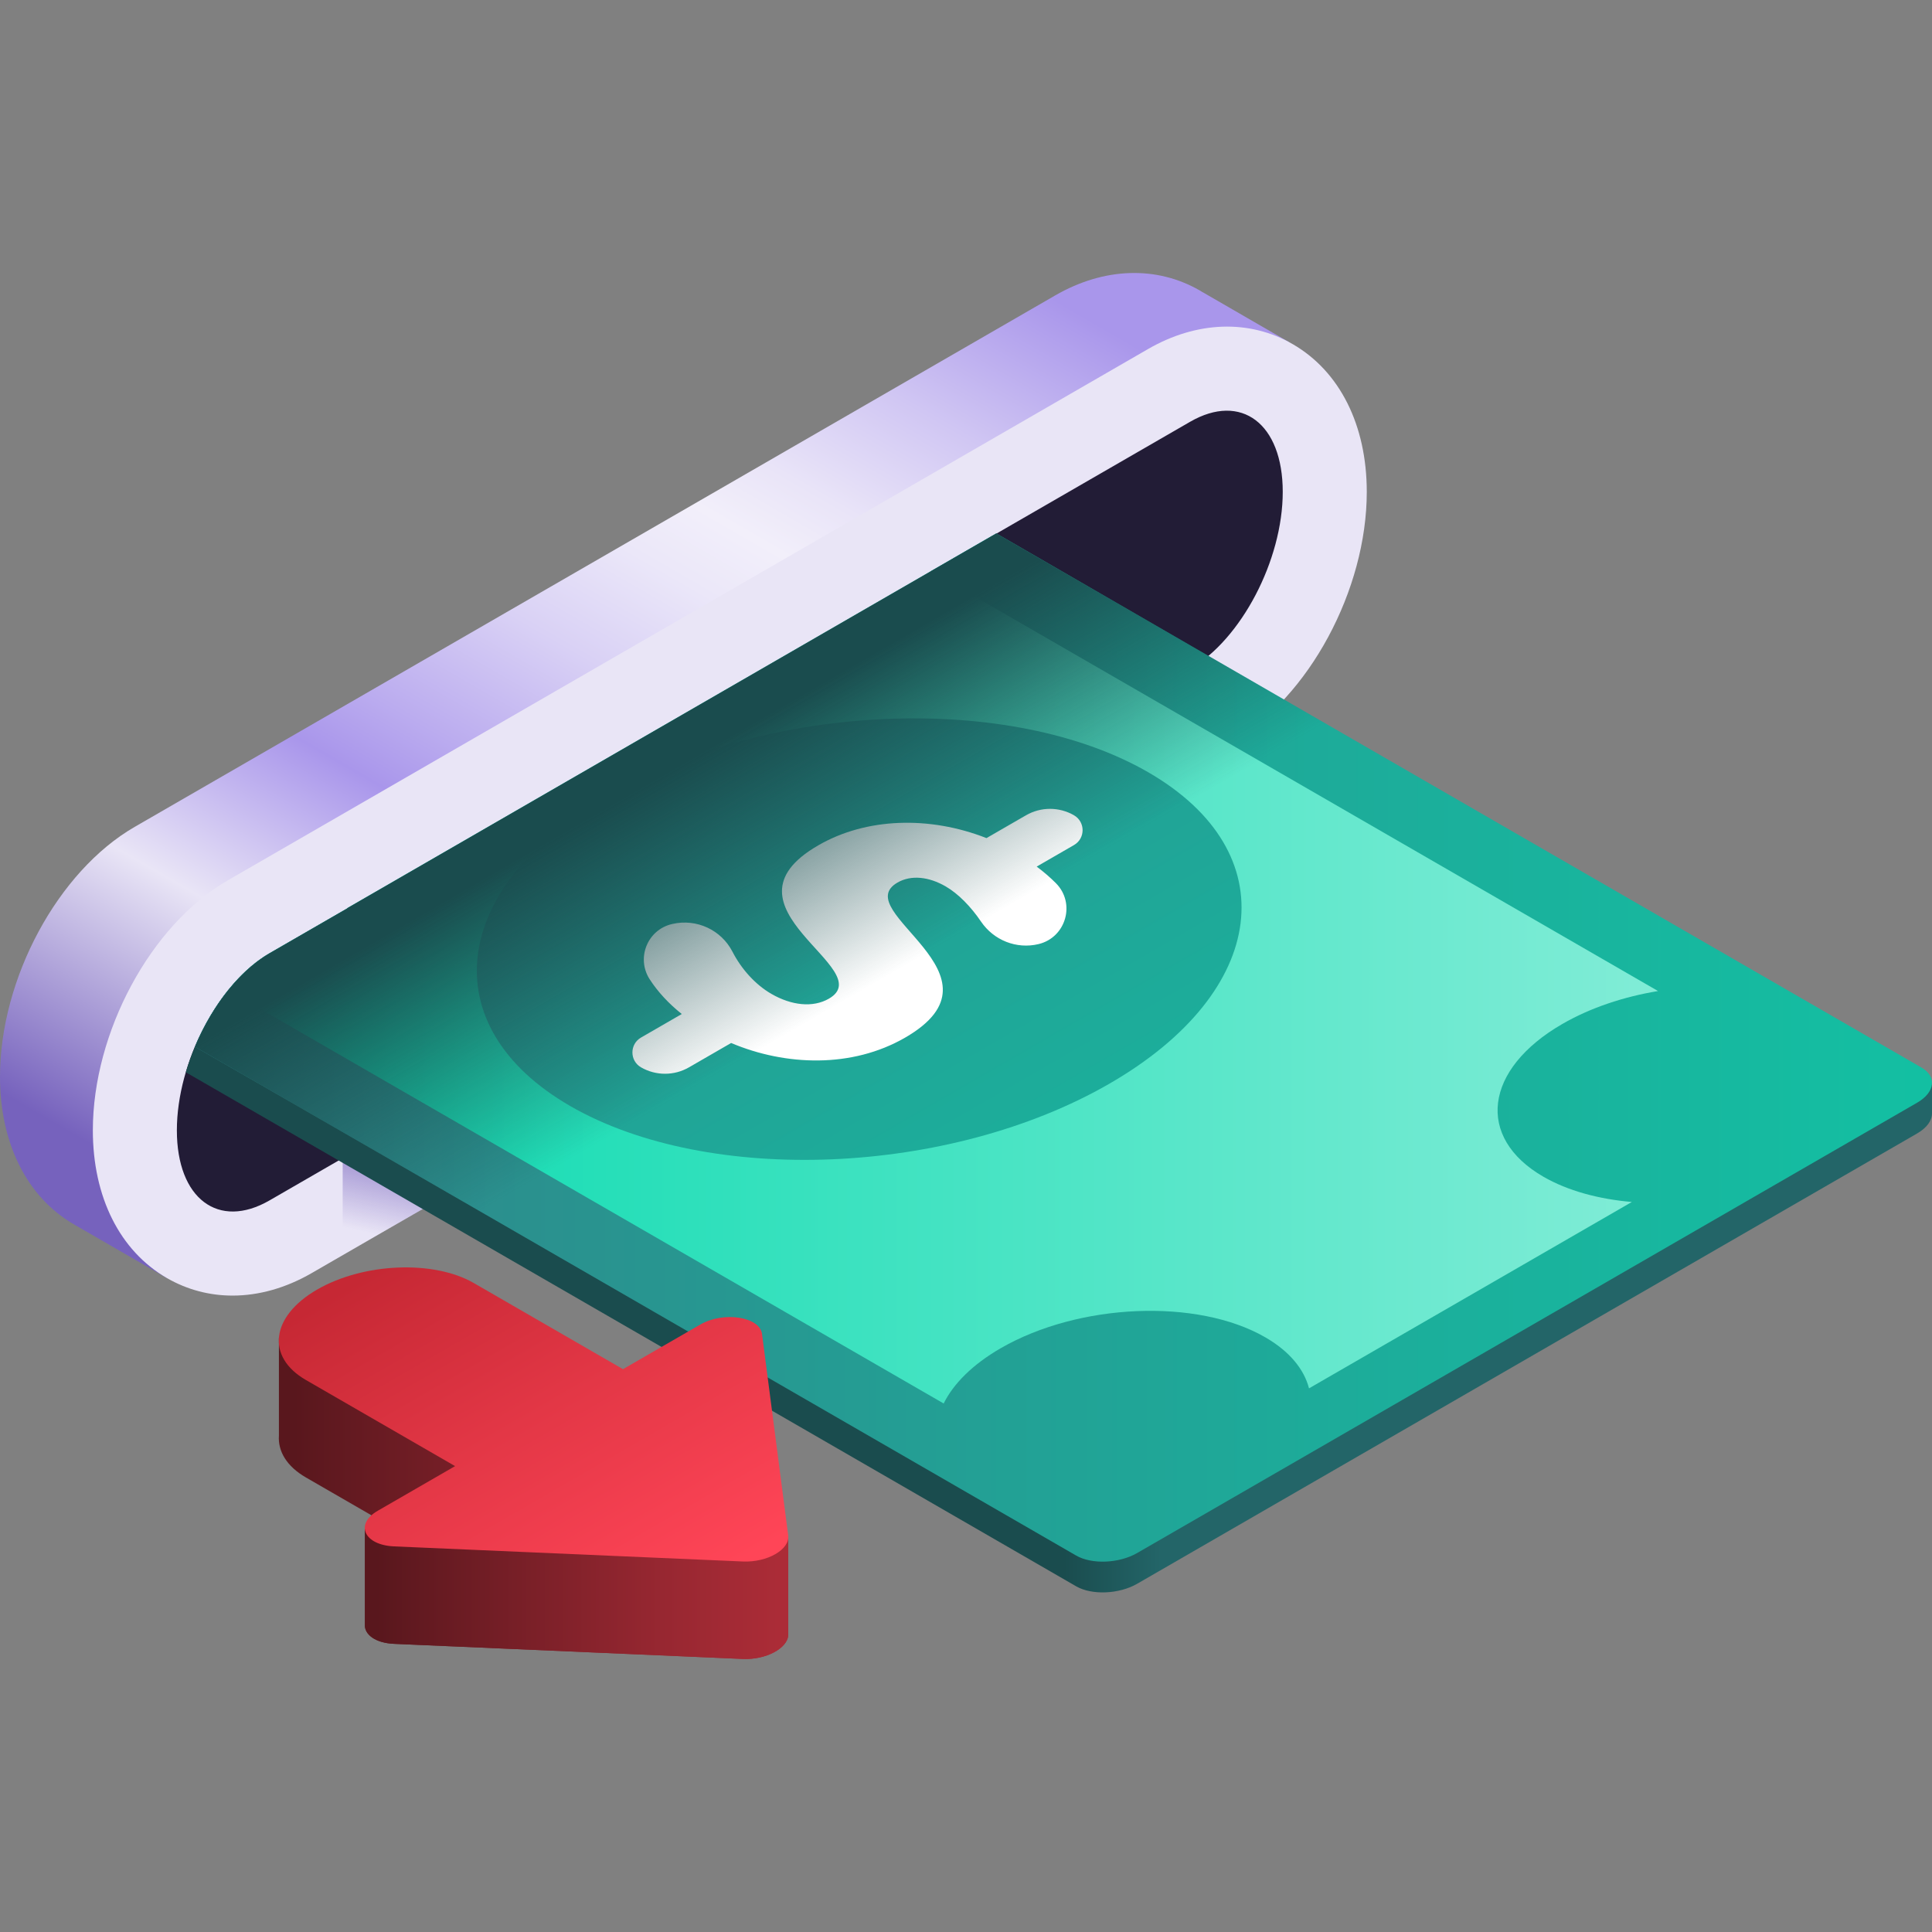
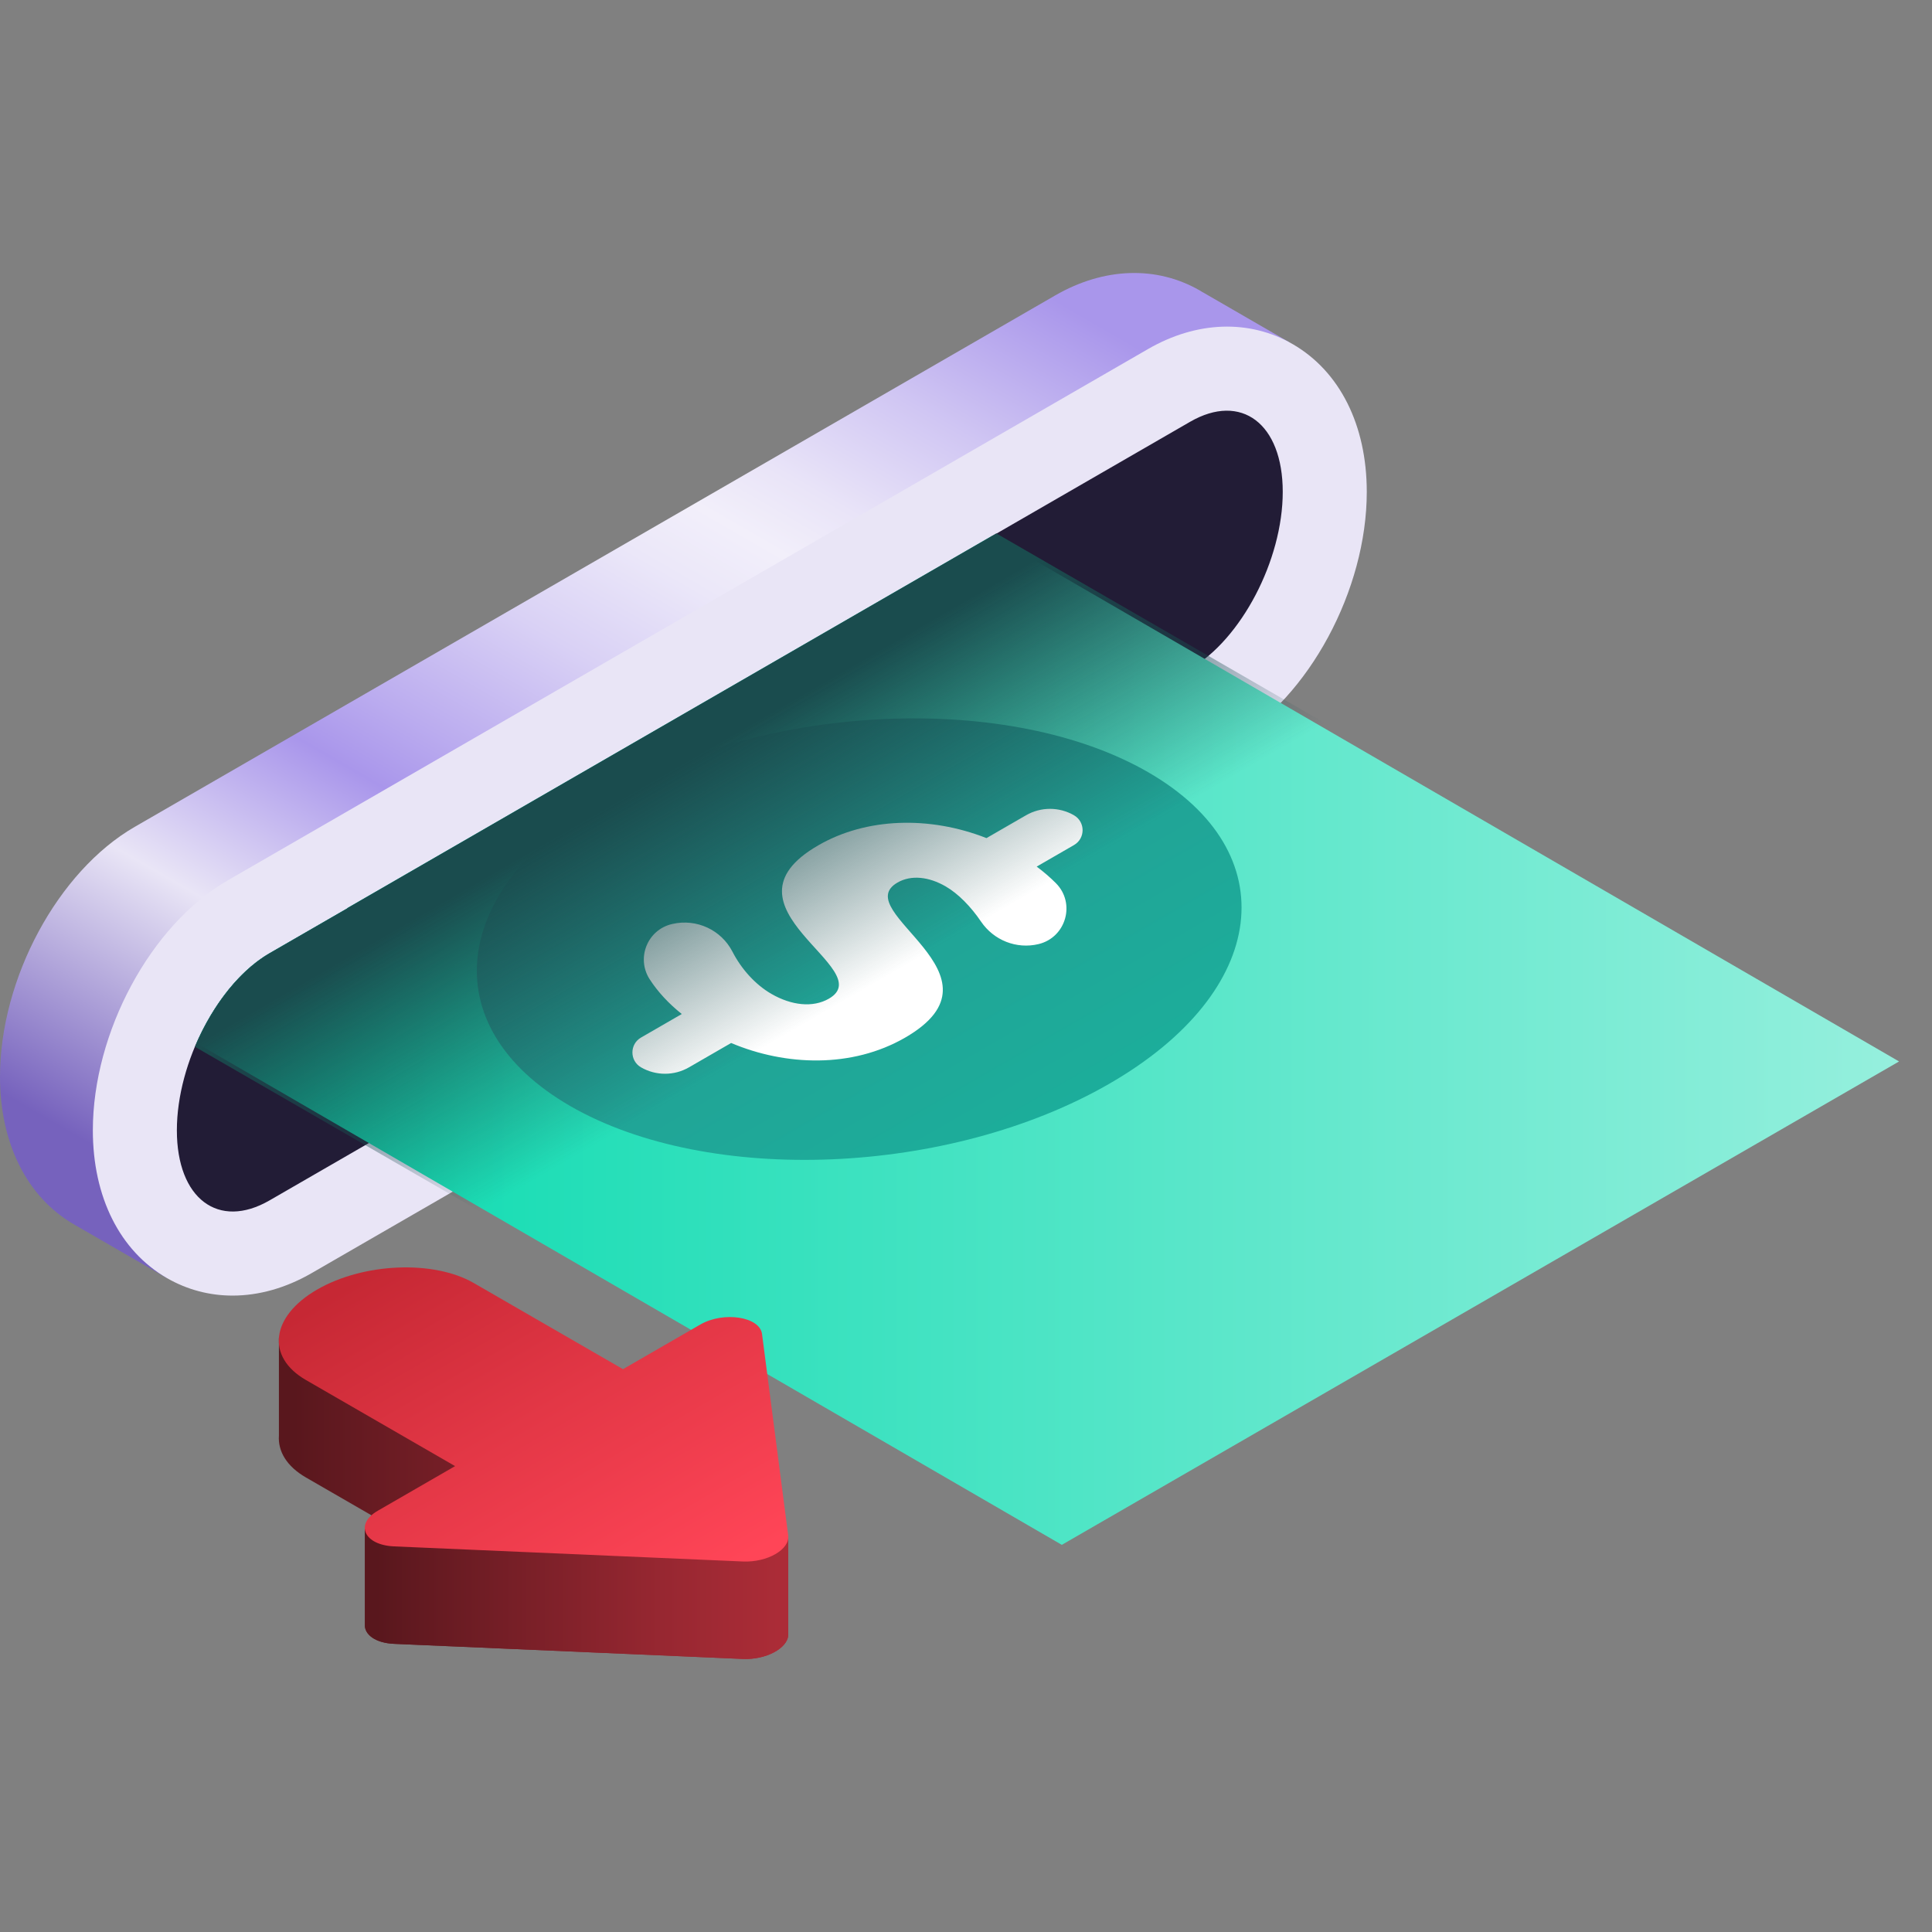
<svg xmlns="http://www.w3.org/2000/svg" xmlns:xlink="http://www.w3.org/1999/xlink" id="Capa_1" height="512" viewBox="0 0 512 512" width="512">
  <rect x="0" y="0" width="512" height="512" fill="#808080" stroke="none" />
  <linearGradient id="lg1">
    <stop offset="0" stop-color="#59171d" />
    <stop offset=".123" stop-color="#641a21" />
    <stop offset=".711" stop-color="#972731" />
    <stop offset="1" stop-color="#ab2c37" />
  </linearGradient>
  <linearGradient id="SVGID_1_" gradientUnits="userSpaceOnUse" x1="77.881" x2="205.75" xlink:href="#lg1" y1="397.108" y2="397.108" />
  <linearGradient id="SVGID_00000070120963710754580680000004140833398491707558_" gradientUnits="userSpaceOnUse" x1="100.006" x2="206.282" xlink:href="#lg1" y1="422.458" y2="422.458" />
  <linearGradient id="SVGID_00000174602958965563036050000005839438903812070045_" gradientUnits="userSpaceOnUse" x1="79.645" x2="240.516" y1="335.438" y2="56.802">
    <stop offset="0" stop-color="#7662bd" />
    <stop offset=".222" stop-color="#e9e5f6" />
    <stop offset=".375" stop-color="#a996eb" />
    <stop offset=".437" stop-color="#bbacef" />
    <stop offset=".552" stop-color="#d9d1f5" />
    <stop offset=".646" stop-color="#ebe7f9" />
    <stop offset=".706" stop-color="#f2effa" />
    <stop offset=".764" stop-color="#e9e4f8" />
    <stop offset=".866" stop-color="#d0c6f3" />
    <stop offset="1" stop-color="#a996eb" />
  </linearGradient>
  <linearGradient id="SVGID_00000019651755831913900540000017120948710349253790_" gradientUnits="userSpaceOnUse" x1="114.746" x2="108.206" y1="299.065" y2="329.013">
    <stop offset="0" stop-color="#7662bd" />
    <stop offset="1" stop-color="#7662bd" stop-opacity="0" />
  </linearGradient>
  <linearGradient id="SVGID_00000156554284333423639440000004031297576258684321_" gradientUnits="userSpaceOnUse" x1="281.824" x2="307.621" y1="349.704" y2="349.704">
    <stop offset="0" stop-color="#1a4c4e" />
    <stop offset="1" stop-color="#236568" />
  </linearGradient>
  <linearGradient id="SVGID_00000033328977082817497590000016408224861409508488_" gradientUnits="userSpaceOnUse" x1="60.459" x2="519.487" y1="275.687" y2="275.687">
    <stop offset="0" stop-color="#06daae" />
    <stop offset="1" stop-color="#9bf0df" />
  </linearGradient>
  <linearGradient id="lg2">
    <stop offset="0" stop-color="#2f878a" />
    <stop offset="1" stop-color="#06daae" />
  </linearGradient>
  <linearGradient id="SVGID_00000108283875304450499840000005019924121781408654_" gradientUnits="userSpaceOnUse" x1="60.519" x2="722.88" xlink:href="#lg2" y1="277.608" y2="277.608" />
  <linearGradient id="SVGID_00000088845965409398069190000017899827056568624318_" gradientTransform="matrix(.866 .5 -1 .577 262.87 -31.007)" gradientUnits="userSpaceOnUse" x1="62.253" x2="652.812" xlink:href="#lg2" y1="259.961" y2="259.961" />
  <linearGradient id="SVGID_00000146467076576640051510000006453776986313198751_" gradientUnits="userSpaceOnUse" x1="186.83" x2="224.726" y1="199.019" y2="264.658">
    <stop offset="0" stop-color="#1a4c4e" />
    <stop offset="1" stop-color="#1a4c4e" stop-opacity="0" />
  </linearGradient>
  <linearGradient id="SVGID_00000070801297691888318680000006554373084314379157_" gradientTransform="matrix(.866 .5 -1 .577 459.506 110.927)" gradientUnits="userSpaceOnUse" x1="18.17" x2="150.986" y1="387.602" y2="387.602">
    <stop offset="0" stop-color="#c62834" />
    <stop offset=".474" stop-color="#e33746" />
    <stop offset="1" stop-color="#ff4557" />
  </linearGradient>
  <g>
    <path d="m208.897 407.564-134.981-53.003v25.887c-.29 4.147 2.052 8.147 7.153 11.092l17.365 10.026-1.736 3.694v25.236c-.181 2.585 2.68 4.921 7.751 5.14l92.435 4.003c6.079.263 11.754-2.789 12.01-6.257h.002v-25.818z" fill="url(#SVGID_1_)" />
    <path d="m104.45 435.636 92.435 4.003c6.079.263 11.754-2.789 12.01-6.257h.002v-25.818l-112.198-2.304v25.236c-.182 2.584 2.679 4.92 7.751 5.14z" fill="url(#SVGID_00000070120963710754580680000004140833398491707558_)" />
    <path d="m341.572 90.641-22.861-13.213-.017.015c-.241-.147-.47-.308-.715-.45-11.469-6.622-25.443-6.149-38.338 1.295l-243.948 140.844c-20.349 11.748-35.693 40.212-35.693 66.21 0 17.678 7.152 31.947 19.624 39.146l24.605 14.21z" fill="url(#SVGID_00000174602958965563036050000005839438903812070045_)" />
    <path d="m342.585 91.203c-11.469-6.622-25.443-6.149-38.338 1.295l-243.949 140.844c-20.349 11.748-35.693 40.212-35.693 66.21 0 17.678 7.152 31.947 19.624 39.146 5.375 3.103 11.298 4.648 17.404 4.648 6.923 0 14.082-1.988 20.934-5.944l243.949-140.844c20.348-11.749 35.693-40.212 35.693-66.21-.002-17.676-7.154-31.945-19.624-39.145z" fill="#e9e5f6" />
-     <path d="m136.152 306.465-42.766-15.013-2.573 15.477v25.712z" fill="url(#SVGID_00000019651755831913900540000017120948710349253790_)" />
    <path d="m315.38 111.783-243.948 140.844c-13.564 7.831-24.56 28.84-24.56 46.925 0 18.085 10.996 26.398 24.559 18.566l243.949-140.843c13.564-7.831 24.56-28.84 24.56-46.925 0-18.085-10.996-26.398-24.56-18.567z" fill="#221c36" />
-     <path d="m501.719 286.737-450.069-9.333-.001.001c-.925 2.208-1.729 4.472-2.404 6.758l235.952 136.227c4.141 2.391 11.373 2.091 16.154-.669l206.694-119.335c2.639-1.524 3.973-3.479 3.948-5.327h.008v-8.109z" fill="url(#SVGID_00000156554284333423639440000004031297576258684321_)" />
    <path d="m503.272 281.298-240.305-139.325-170.935 98.689v.071l-20.6 11.894c-7.869 4.543-14.857 13.529-19.35 23.8l229.308 132.975z" fill="url(#SVGID_00000033328977082817497590000016408224861409508488_)" />
-     <path d="m509.205 282.911-245.176-141.552-17.343 10.012 192.717 111.266c-9.082 1.502-17.908 4.419-25.36 8.722-20.752 11.981-23.006 30.105-5.034 40.482 6.454 3.726 14.642 5.938 23.442 6.698l-85.546 49.39c-1.317-5.081-5.149-9.809-11.602-13.534-17.972-10.377-49.364-9.075-70.117 2.906-7.452 4.302-12.505 9.398-15.106 14.641l-189.644-109.491c-3.483 4.343-6.494 9.477-8.786 14.953l233.547 134.838c4.141 2.391 11.373 2.091 16.154-.669l206.694-119.335c4.781-2.761 5.3-6.936 1.16-9.327z" fill="url(#SVGID_00000108283875304450499840000005019924121781408654_)" />
    <path d="m294.029 287.176c42.303-24.424 46.897-61.369 10.262-82.521-36.635-21.151-100.627-18.499-142.93 5.925s-46.898 61.369-10.262 82.521c36.635 21.151 100.627 18.499 142.93-5.925z" fill="url(#SVGID_00000088845965409398069190000017899827056568624318_)" />
    <g>
      <g>
        <path d="m193.756 276.406-11.165 6.446c-3.935 2.272-8.782 2.272-12.717 0-3.037-1.753-3.037-6.137 0-7.89l10.805-6.238c-3.523-2.807-6.384-5.927-8.497-9.191-3.641-5.622-.609-13.152 5.919-14.654l.109-.025c6.362-1.464 12.92 1.559 15.905 7.364 2.379 4.628 6.091 8.735 10.298 11.164 5.356 3.092 11.019 3.717 15.257 1.271 13.63-7.869-31.217-24.239-2.813-40.638 12.713-7.34 29.466-7.85 44.568-1.909l10.478-6.049c3.935-2.272 8.782-2.272 12.717 0 3.037 1.753 3.037 6.137 0 7.89l-9.889 5.709c1.88 1.401 3.58 2.873 5.091 4.391 5.297 5.319 2.694 14.395-4.605 16.149-5.824 1.4-11.865-1.005-15.231-5.96-2.675-3.937-6.001-7.381-9.401-9.344-4.364-2.519-9.073-3.122-12.738-1.006-13.286 7.671 30.874 24.438 2.012 41.101-14.087 8.133-31.658 7.51-46.103 1.419z" fill="#fff" />
      </g>
    </g>
    <path d="m368.946 201.933-104.917-60.574-1.062.613-6.479 3.741-9.801 5.658-154.655 89.291v.071l-20.6 11.893c-4.459 2.574-8.634 6.577-12.233 11.429-.159.214-.311.434-.468.651-.233.323-.468.645-.696.976-.266.385-.524.779-.783 1.172-.108.165-.219.328-.326.495-.323.501-.637 1.012-.947 1.526-.035.059-.072.116-.107.176-1.583 2.645-3.006 5.448-4.222 8.352l90.204 52.079z" fill="url(#SVGID_00000146467076576640051510000006453776986313198751_)" />
    <path d="m208.88 406.888-6.934-53.368c-.596-4.589-10.192-6.064-16.345-2.511l-20.5 11.836-39.531-22.823c-10.642-6.144-29.231-5.373-41.519 1.721-12.289 7.095-13.624 17.827-2.981 23.971l39.531 22.823-20.5 11.836c-6.152 3.552-3.598 9.093 4.35 9.437l92.435 4.003c6.466.28 12.479-3.191 11.994-6.925z" fill="url(#SVGID_00000070801297691888318680000006554373084314379157_)" />
  </g>
</svg>